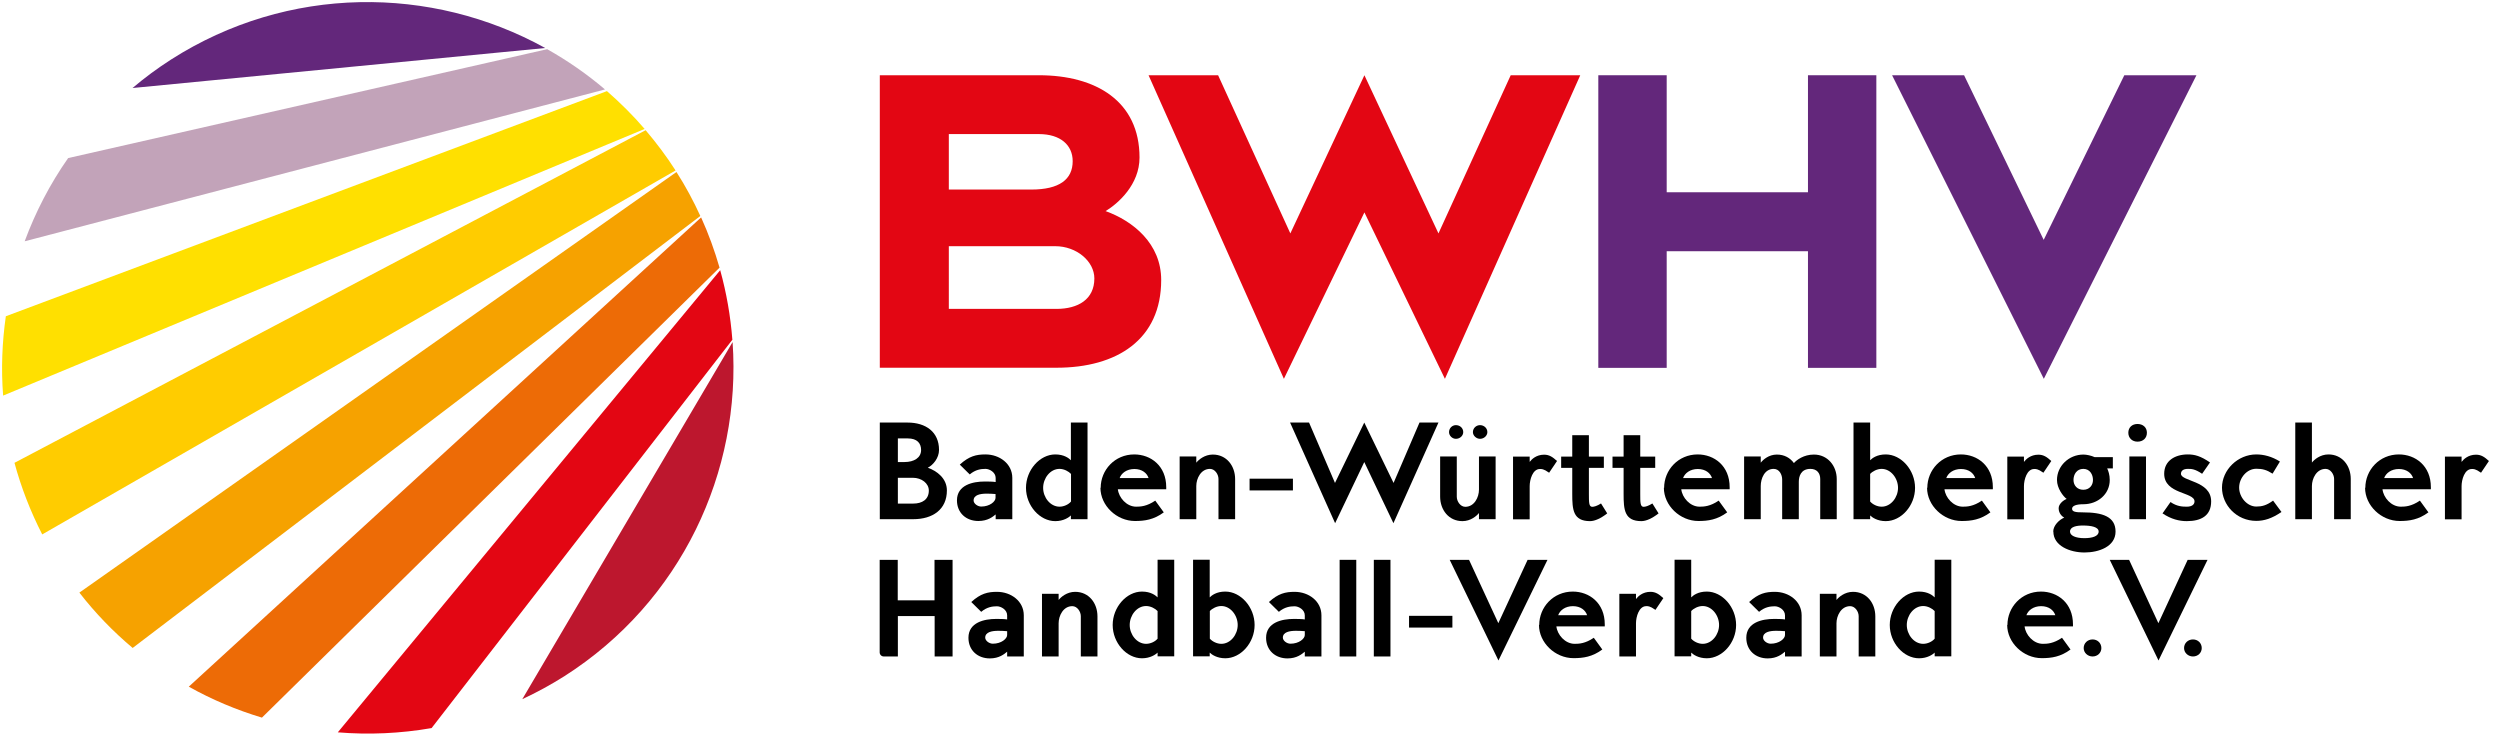
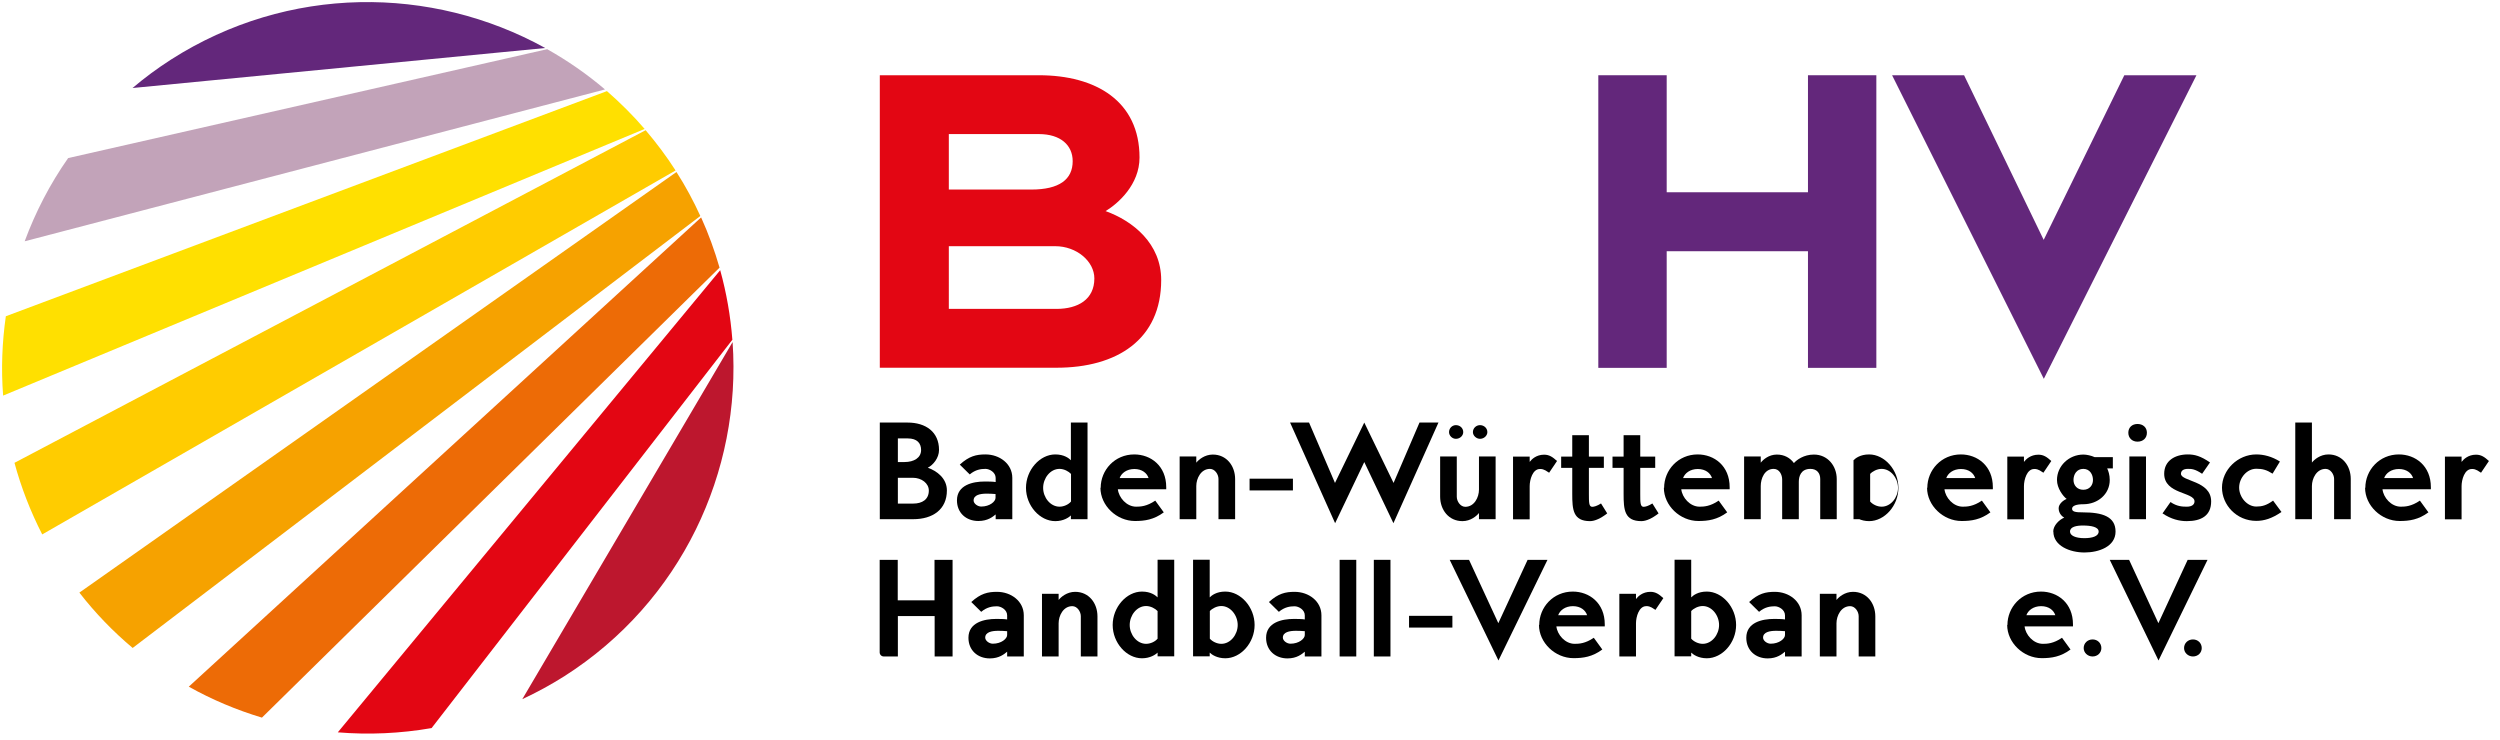
<svg xmlns="http://www.w3.org/2000/svg" xmlns:ns1="http://sodipodi.sourceforge.net/DTD/sodipodi-0.dtd" xmlns:ns2="http://www.inkscape.org/namespaces/inkscape" version="1.1" viewBox="0 0 193.77 57.37" id="svg57" ns1:docname="BWHV-Logo-RGB.svg" width="193.77" height="57.37" ns2:version="1.4 (86a8ad7, 2024-10-11)">
  <defs id="defs1">
    <style id="style1">
      .cls-1 {
        fill: #fc0;
      }

      .cls-2 {
        fill: #f6a200;
      }

      .cls-3 {
        fill: #ffe000;
      }

      .cls-4 {
        fill: #63277b;
      }

      .cls-5 {
        fill: #e30613;
      }

      .cls-6 {
        fill: #bd172e;
      }

      .cls-7 {
        fill: #c2a3b9;
      }

      .cls-8 {
        fill: #ed6b06;
      }
    </style>
  </defs>
  <g id="g57" transform="translate(-16.848,-11.178)">
    <g id="Vermaßung">
      <g id="g56">
        <g id="g8">
          <path class="cls-7" d="m 59.26,14.99 -37.13,8.44 c -1.41,2.01 -2.53,4.18 -3.37,6.45 L 63.74,18.11 c -1.4,-1.19 -2.9,-2.23 -4.48,-3.12 z" id="path1" />
          <path class="cls-3" d="m 66.82,21.18 c -0.91,-1.06 -1.9,-2.04 -2.93,-2.94 L 17.3,35.69 c -0.29,2.03 -0.37,4.09 -0.21,6.15 L 66.82,21.17 Z" id="path2" />
          <path class="cls-6" d="m 57.33,65.37 c 1.11,-0.52 2.2,-1.11 3.26,-1.78 9.07,-5.78 13.74,-15.87 13.04,-25.9 z" id="path3" />
          <path class="cls-1" d="M 69.21,24.39 C 68.5,23.28 67.72,22.25 66.89,21.27 L 17.97,47.05 c 0.51,1.89 1.23,3.75 2.15,5.55 z" id="path4" />
          <path class="cls-4" d="M 59.09,14.89 C 50.29,10.03 39.18,10 30.11,15.79 29.05,16.47 28.05,17.21 27.12,18 L 59.1,14.9 Z" id="path5" />
          <path class="cls-2" d="M 71.13,27.92 C 70.6,26.76 69.99,25.62 69.28,24.51 L 23,57.11 c 1.24,1.6 2.63,3.03 4.13,4.29 L 71.14,27.91 Z" id="path6" />
          <path class="cls-5" d="m 73.61,37.49 c -0.14,-1.8 -0.45,-3.6 -0.94,-5.37 L 43.03,67.94 c 2.41,0.2 4.85,0.09 7.27,-0.33 L 73.62,37.5 Z" id="path7" />
          <path class="cls-8" d="m 72.62,31.93 c -0.38,-1.32 -0.85,-2.62 -1.43,-3.9 L 31.48,64.4 c 1.8,1.01 3.71,1.81 5.67,2.4 L 72.62,31.92 Z" id="path8" />
        </g>
        <g id="g51">
          <path d="m 85.04,51.42 v -7.49 h 2.15 c 1.42,0 2.44,0.73 2.44,2.12 0,0.64 -0.47,1.18 -0.87,1.38 0.71,0.25 1.48,0.83 1.48,1.76 0,1.48 -1.1,2.23 -2.61,2.23 z m 1.4,-4.43 h 0.52 c 0.73,0 1.28,-0.33 1.28,-0.93 0,-0.53 -0.31,-0.9 -1.03,-0.9 H 86.44 V 47 Z m 0,3.22 h 1.19 c 0.7,0 1.21,-0.32 1.21,-1.01 0,-0.56 -0.56,-0.99 -1.24,-0.99 h -1.16 z" id="path9" />
          <path d="m 95.31,51.42 h -1.29 v -0.37 c -0.22,0.18 -0.61,0.51 -1.34,0.51 -0.95,0 -1.66,-0.63 -1.66,-1.6 0,-1.2 1.25,-1.46 2.14,-1.46 0.26,0 0.63,0 0.86,0.04 v -0.32 c 0,-0.43 -0.47,-0.7 -0.79,-0.7 -0.36,0 -0.78,0.06 -1.22,0.43 l -0.77,-0.76 c 0.72,-0.66 1.28,-0.79 1.99,-0.79 1.09,0 2.08,0.72 2.08,1.82 z m -1.3,-1.66 v -0.29 c -0.21,-0.02 -0.49,-0.03 -0.69,-0.03 -0.5,0 -1.01,0.1 -1.01,0.53 0,0.24 0.31,0.47 0.59,0.47 0.66,0 1.11,-0.39 1.11,-0.67 z" id="path10" />
          <path d="m 96.37,48.99 c 0,-1.38 1.07,-2.59 2.27,-2.59 0.69,0 1.06,0.3 1.21,0.45 v -2.92 h 1.29 v 7.49 h -1.29 v -0.29 c -0.15,0.15 -0.57,0.44 -1.21,0.44 -1.2,0 -2.27,-1.2 -2.27,-2.58 z m 3.49,1.06 v -2.14 c -0.18,-0.19 -0.53,-0.39 -0.89,-0.39 -0.72,0 -1.27,0.72 -1.27,1.47 0,0.75 0.56,1.46 1.27,1.46 0.34,0 0.7,-0.17 0.89,-0.4 z" id="path11" />
          <path d="m 102.16,48.99 c 0,-1.38 1.09,-2.59 2.6,-2.59 1.28,0 2.48,0.88 2.48,2.54 v 0.16 h -3.75 c 0.07,0.64 0.67,1.35 1.42,1.35 0.33,0 0.82,-0.02 1.48,-0.47 l 0.66,0.91 c -0.77,0.57 -1.48,0.67 -2.23,0.67 -1.43,0 -2.68,-1.2 -2.68,-2.58 z m 3.71,-0.76 c -0.12,-0.38 -0.5,-0.7 -1.1,-0.7 -0.6,0 -1.01,0.33 -1.14,0.7 z" id="path12" />
          <path d="m 112.58,51.42 h -1.29 V 48.3 c 0,-0.36 -0.28,-0.78 -0.66,-0.78 -0.7,0 -1.06,0.74 -1.06,1.33 v 2.57 h -1.29 v -4.86 h 1.29 v 0.48 c 0.17,-0.22 0.64,-0.63 1.28,-0.63 1.07,0 1.73,0.88 1.73,1.9 v 3.12 z" id="path13" />
          <path d="m 117.06,49.19 h -3.36 v -0.91 h 3.36 z" id="path14" />
          <path d="m 122.6,46.97 -2.27,4.76 -3.49,-7.8 h 1.47 l 2.01,4.68 2.27,-4.68 2.27,4.68 2.01,-4.68 h 1.47 l -3.49,7.8 -2.27,-4.76 z" id="path15" />
          <path d="m 128.47,46.56 h 1.29 v 3.12 c 0,0.36 0.28,0.78 0.66,0.78 0.7,0 1.06,-0.74 1.06,-1.33 v -2.57 h 1.29 v 4.86 h -1.29 v -0.48 c -0.17,0.22 -0.64,0.63 -1.28,0.63 -1.07,0 -1.73,-0.88 -1.73,-1.9 v -3.12 z m 1.22,-1.37 c -0.28,0 -0.53,-0.24 -0.53,-0.52 0,-0.31 0.25,-0.54 0.53,-0.54 0.32,0 0.57,0.23 0.57,0.54 0,0.27 -0.24,0.52 -0.57,0.52 z m 1.87,0 c -0.28,0 -0.55,-0.24 -0.55,-0.52 0,-0.31 0.26,-0.54 0.55,-0.54 0.31,0 0.57,0.23 0.57,0.54 0,0.27 -0.25,0.52 -0.57,0.52 z" id="path16" />
          <path d="m 136.92,47.82 c -0.45,-0.32 -0.6,-0.29 -0.72,-0.29 -0.56,0 -0.79,0.83 -0.79,1.33 v 2.57 h -1.29 v -4.86 h 1.29 v 0.41 c 0.15,-0.2 0.51,-0.56 1.12,-0.56 0.4,0 0.66,0.18 1,0.49 l -0.62,0.92 z" id="path17" />
          <path d="M 141.16,47.44 H 140 v 2.02 c 0,0.66 0,1 0.26,1 0.13,0 0.37,-0.06 0.68,-0.26 l 0.48,0.77 c -0.48,0.38 -0.96,0.6 -1.33,0.6 -1.32,0 -1.38,-0.89 -1.38,-2.11 v -2.02 h -0.86 v -0.87 h 0.86 V 44.91 H 140 v 1.66 h 1.16 z" id="path18" />
          <path d="m 145.14,47.44 h -1.16 v 2.02 c 0,0.66 0,1 0.26,1 0.13,0 0.37,-0.06 0.68,-0.26 l 0.48,0.77 c -0.48,0.38 -0.96,0.6 -1.33,0.6 -1.32,0 -1.38,-0.89 -1.38,-2.11 v -2.02 h -0.86 v -0.87 h 0.86 v -1.66 h 1.29 v 1.66 h 1.16 z" id="path19" />
          <path d="m 145.83,48.99 c 0,-1.38 1.09,-2.59 2.6,-2.59 1.28,0 2.48,0.88 2.48,2.54 v 0.16 h -3.75 c 0.07,0.64 0.67,1.35 1.42,1.35 0.33,0 0.82,-0.02 1.48,-0.47 l 0.66,0.91 c -0.77,0.57 -1.48,0.67 -2.23,0.67 -1.43,0 -2.68,-1.2 -2.68,-2.58 z m 3.71,-0.76 c -0.12,-0.38 -0.5,-0.7 -1.1,-0.7 -0.6,0 -1.01,0.33 -1.14,0.7 z" id="path20" />
          <path d="m 159.22,51.42 h -1.29 V 48.3 c 0,-0.45 -0.26,-0.78 -0.76,-0.78 -0.76,0 -0.9,0.61 -0.9,1 v 2.9 h -1.29 v -3.08 c 0,-0.36 -0.21,-0.82 -0.66,-0.82 -0.7,0 -1,0.74 -1,1.33 v 2.57 h -1.29 v -4.86 h 1.29 v 0.48 c 0.17,-0.22 0.61,-0.63 1.25,-0.63 0.58,0 1.03,0.26 1.32,0.66 0.21,-0.24 0.76,-0.66 1.55,-0.66 1.07,0 1.77,0.88 1.77,1.9 v 3.12 z" id="path21" />
-           <path d="m 161.8,51.13 v 0.29 h -1.29 v -7.49 h 1.29 v 2.92 c 0.15,-0.15 0.52,-0.45 1.21,-0.45 1.2,0 2.27,1.21 2.27,2.59 0,1.38 -1.07,2.58 -2.27,2.58 -0.65,0 -1.06,-0.29 -1.21,-0.44 z m 2.16,-2.14 c 0,-0.75 -0.56,-1.47 -1.27,-1.47 -0.35,0 -0.71,0.19 -0.89,0.39 v 2.14 c 0.19,0.22 0.54,0.4 0.89,0.4 0.72,0 1.27,-0.72 1.27,-1.46 z" id="path22" />
+           <path d="m 161.8,51.13 v 0.29 h -1.29 v -7.49 v 2.92 c 0.15,-0.15 0.52,-0.45 1.21,-0.45 1.2,0 2.27,1.21 2.27,2.59 0,1.38 -1.07,2.58 -2.27,2.58 -0.65,0 -1.06,-0.29 -1.21,-0.44 z m 2.16,-2.14 c 0,-0.75 -0.56,-1.47 -1.27,-1.47 -0.35,0 -0.71,0.19 -0.89,0.39 v 2.14 c 0.19,0.22 0.54,0.4 0.89,0.4 0.72,0 1.27,-0.72 1.27,-1.46 z" id="path22" />
          <path d="m 166.23,48.99 c 0,-1.38 1.09,-2.59 2.6,-2.59 1.28,0 2.48,0.88 2.48,2.54 v 0.16 h -3.75 c 0.07,0.64 0.67,1.35 1.42,1.35 0.33,0 0.82,-0.02 1.48,-0.47 l 0.66,0.91 c -0.77,0.57 -1.48,0.67 -2.23,0.67 -1.43,0 -2.68,-1.2 -2.68,-2.58 z m 3.71,-0.76 c -0.12,-0.38 -0.5,-0.7 -1.1,-0.7 -0.6,0 -1.01,0.33 -1.14,0.7 z" id="path23" />
          <path d="m 175.23,47.82 c -0.45,-0.32 -0.6,-0.29 -0.72,-0.29 -0.56,0 -0.79,0.83 -0.79,1.33 v 2.57 h -1.29 v -4.86 h 1.29 v 0.41 c 0.15,-0.2 0.51,-0.56 1.12,-0.56 0.4,0 0.66,0.18 1,0.49 l -0.62,0.92 z" id="path24" />
          <path d="m 175.99,52.38 c 0,-0.48 0.48,-0.93 0.85,-1.08 -0.14,-0.08 -0.43,-0.31 -0.43,-0.73 0,-0.33 0.36,-0.62 0.62,-0.72 -0.28,-0.21 -0.75,-0.83 -0.75,-1.47 0,-1.08 0.92,-1.97 2.05,-1.97 0.24,0 0.61,0.08 0.87,0.2 h 1.41 v 0.87 h -0.44 c 0.09,0.19 0.2,0.5 0.2,0.9 0,1.1 -0.93,1.88 -2.04,1.88 -0.53,0 -0.88,0.11 -0.88,0.35 0,0.24 0.29,0.28 0.84,0.28 1.52,0 2.53,0.33 2.53,1.49 0,1.16 -1.29,1.62 -2.41,1.62 -1.12,0 -2.41,-0.51 -2.41,-1.62 z m 1.3,0 c 0,0.31 0.43,0.51 1.11,0.51 0.62,0 1.11,-0.15 1.11,-0.51 0,-0.36 -0.58,-0.47 -1.22,-0.47 -0.48,0 -1,0.09 -1,0.47 z m 0.27,-4 c 0,0.41 0.28,0.76 0.76,0.76 0.48,0 0.75,-0.35 0.75,-0.76 0,-0.41 -0.23,-0.86 -0.75,-0.86 -0.52,0 -0.76,0.44 -0.76,0.86 z" id="path25" />
          <path d="m 182.52,45.41 c -0.41,0 -0.71,-0.28 -0.71,-0.69 0,-0.41 0.29,-0.68 0.71,-0.68 0.43,0 0.73,0.27 0.73,0.68 0,0.41 -0.29,0.69 -0.73,0.69 z m -0.63,6.01 v -4.86 h 1.29 v 4.86 z" id="path26" />
          <path d="m 184.46,50.97 0.62,-0.88 c 0.5,0.35 0.94,0.36 1.26,0.36 0.39,0 0.6,-0.16 0.6,-0.41 0,-0.74 -2.35,-0.54 -2.35,-2.14 0,-1.02 0.85,-1.5 1.83,-1.5 0.53,0 0.99,0.12 1.72,0.62 l -0.61,0.88 c -0.58,-0.39 -0.84,-0.38 -1.11,-0.38 -0.36,0 -0.53,0.16 -0.53,0.38 0,0.6 2.34,0.52 2.34,2.14 0,1.1 -0.76,1.53 -1.89,1.53 -0.58,0 -1.21,-0.15 -1.88,-0.6 z" id="path27" />
          <path d="m 189.07,48.98 c 0,-1.38 1.22,-2.58 2.66,-2.58 0.58,0 1.21,0.16 1.83,0.55 l -0.57,0.94 c -0.47,-0.3 -0.79,-0.38 -1.26,-0.38 -0.73,0 -1.33,0.71 -1.33,1.46 0,0.75 0.62,1.47 1.33,1.47 0.42,0 0.78,-0.08 1.3,-0.46 l 0.65,0.88 c -0.74,0.51 -1.35,0.69 -1.95,0.69 -1.52,0 -2.66,-1.22 -2.66,-2.59 z" id="path28" />
          <path d="m 199.05,51.42 h -1.29 V 48.3 c 0,-0.36 -0.28,-0.78 -0.66,-0.78 -0.7,0 -1.06,0.74 -1.06,1.33 v 2.57 h -1.29 v -7.49 h 1.29 v 3.1 c 0.17,-0.22 0.64,-0.63 1.28,-0.63 1.07,0 1.73,0.88 1.73,1.9 z" id="path29" />
          <path d="m 200.18,48.99 c 0,-1.38 1.09,-2.59 2.6,-2.59 1.28,0 2.48,0.88 2.48,2.54 v 0.16 h -3.75 c 0.07,0.64 0.67,1.35 1.42,1.35 0.33,0 0.82,-0.02 1.48,-0.47 l 0.66,0.91 c -0.77,0.57 -1.48,0.67 -2.23,0.67 -1.43,0 -2.68,-1.2 -2.68,-2.58 z m 3.7,-0.76 c -0.12,-0.38 -0.5,-0.7 -1.1,-0.7 -0.6,0 -1.01,0.33 -1.14,0.7 z" id="path30" />
          <path d="m 209.15,47.82 c -0.45,-0.32 -0.6,-0.29 -0.72,-0.29 -0.56,0 -0.79,0.83 -0.79,1.33 v 2.57 h -1.29 v -4.86 h 1.29 v 0.41 c 0.15,-0.2 0.51,-0.56 1.12,-0.56 0.4,0 0.66,0.18 1,0.49 l -0.62,0.92 z" id="path31" />
          <path d="m 90.69,62.06 h -1.4 v -3.13 h -2.85 v 3.13 h -1.09 c -0.18,0 -0.32,-0.14 -0.32,-0.32 v -7.17 h 1.4 v 3.14 h 2.85 v -3.14 h 1.4 v 7.49 z" id="path32" />
          <path d="m 96.2,62.06 h -1.29 v -0.37 c -0.22,0.18 -0.61,0.52 -1.34,0.52 -0.95,0 -1.66,-0.63 -1.66,-1.6 0,-1.2 1.25,-1.46 2.14,-1.46 0.26,0 0.63,0 0.86,0.04 v -0.32 c 0,-0.43 -0.47,-0.7 -0.79,-0.7 -0.36,0 -0.78,0.06 -1.22,0.43 l -0.77,-0.76 c 0.72,-0.66 1.28,-0.79 1.99,-0.79 1.09,0 2.08,0.72 2.08,1.82 v 3.2 z M 94.91,60.39 V 60.1 c -0.21,-0.02 -0.49,-0.03 -0.69,-0.03 -0.5,0 -1.01,0.1 -1.01,0.53 0,0.24 0.31,0.47 0.59,0.47 0.66,0 1.11,-0.39 1.11,-0.67 z" id="path33" />
          <path d="m 101.91,62.06 h -1.29 v -3.12 c 0,-0.36 -0.28,-0.78 -0.66,-0.78 -0.7,0 -1.06,0.74 -1.06,1.33 v 2.57 H 97.61 V 57.2 h 1.29 v 0.48 c 0.17,-0.22 0.64,-0.63 1.28,-0.63 1.07,0 1.73,0.88 1.73,1.9 v 3.12 z" id="path34" />
          <path d="m 103.09,59.62 c 0,-1.38 1.07,-2.59 2.27,-2.59 0.69,0 1.06,0.3 1.21,0.45 v -2.92 h 1.29 v 7.49 h -1.29 v -0.29 c -0.15,0.15 -0.57,0.44 -1.21,0.44 -1.2,0 -2.27,-1.2 -2.27,-2.58 z m 3.48,1.06 v -2.14 c -0.18,-0.19 -0.53,-0.39 -0.89,-0.39 -0.72,0 -1.27,0.72 -1.27,1.47 0,0.75 0.56,1.46 1.27,1.46 0.34,0 0.7,-0.17 0.89,-0.4 z" id="path35" />
          <path d="m 110.61,61.76 v 0.29 h -1.29 v -7.49 h 1.29 v 2.92 c 0.15,-0.15 0.52,-0.45 1.21,-0.45 1.2,0 2.27,1.21 2.27,2.59 0,1.38 -1.07,2.58 -2.27,2.58 -0.65,0 -1.06,-0.29 -1.21,-0.44 z m 2.17,-2.14 c 0,-0.75 -0.56,-1.47 -1.27,-1.47 -0.35,0 -0.71,0.19 -0.89,0.39 v 2.14 c 0.19,0.22 0.55,0.4 0.89,0.4 0.72,0 1.27,-0.72 1.27,-1.46 z" id="path36" />
          <path d="m 119.27,62.06 h -1.29 v -0.37 c -0.22,0.18 -0.61,0.52 -1.34,0.52 -0.95,0 -1.66,-0.63 -1.66,-1.6 0,-1.2 1.25,-1.46 2.14,-1.46 0.26,0 0.63,0 0.86,0.04 v -0.32 c 0,-0.43 -0.47,-0.7 -0.79,-0.7 -0.36,0 -0.78,0.06 -1.22,0.43 l -0.77,-0.76 c 0.72,-0.66 1.28,-0.79 1.99,-0.79 1.09,0 2.08,0.72 2.08,1.82 v 3.2 z m -1.29,-1.67 V 60.1 c -0.21,-0.02 -0.49,-0.03 -0.69,-0.03 -0.5,0 -1.01,0.1 -1.01,0.53 0,0.24 0.31,0.47 0.59,0.47 0.66,0 1.11,-0.39 1.11,-0.67 z" id="path37" />
          <path d="m 121.97,54.57 v 7.49 h -1.29 v -7.49 z" id="path38" />
          <path d="m 124.62,54.57 v 7.49 h -1.29 v -7.49 z" id="path39" />
          <path d="m 129.42,59.82 h -3.36 v -0.91 h 3.36 z" id="path40" />
          <path d="m 129.19,54.57 h 1.52 l 2.27,4.91 2.27,-4.91 h 1.54 l -3.8,7.8 -3.78,-7.8 z" id="path41" />
          <path d="m 136.15,59.62 c 0,-1.38 1.09,-2.59 2.6,-2.59 1.28,0 2.48,0.88 2.48,2.54 v 0.16 h -3.75 c 0.07,0.64 0.67,1.35 1.42,1.35 0.33,0 0.82,-0.02 1.48,-0.47 l 0.66,0.91 c -0.77,0.57 -1.48,0.67 -2.23,0.67 -1.43,0 -2.68,-1.2 -2.68,-2.58 z m 3.71,-0.76 c -0.12,-0.38 -0.5,-0.7 -1.1,-0.7 -0.6,0 -1.01,0.33 -1.14,0.7 z" id="path42" />
          <path d="m 145.16,58.45 c -0.45,-0.32 -0.6,-0.29 -0.72,-0.29 -0.56,0 -0.79,0.83 -0.79,1.33 v 2.57 h -1.29 V 57.2 h 1.29 v 0.41 c 0.15,-0.2 0.51,-0.56 1.12,-0.56 0.4,0 0.66,0.18 1,0.49 l -0.62,0.92 z" id="path43" />
          <path d="m 147.93,61.76 v 0.29 h -1.29 v -7.49 h 1.29 v 2.92 c 0.15,-0.15 0.52,-0.45 1.21,-0.45 1.2,0 2.27,1.21 2.27,2.59 0,1.38 -1.07,2.58 -2.27,2.58 -0.65,0 -1.06,-0.29 -1.21,-0.44 z m 2.16,-2.14 c 0,-0.75 -0.56,-1.47 -1.27,-1.47 -0.35,0 -0.71,0.19 -0.89,0.39 v 2.14 c 0.19,0.22 0.55,0.4 0.89,0.4 0.72,0 1.27,-0.72 1.27,-1.46 z" id="path44" />
          <path d="m 156.49,62.06 h -1.29 v -0.37 c -0.22,0.18 -0.61,0.52 -1.34,0.52 -0.95,0 -1.66,-0.63 -1.66,-1.6 0,-1.2 1.25,-1.46 2.14,-1.46 0.26,0 0.63,0 0.86,0.04 v -0.32 c 0,-0.43 -0.47,-0.7 -0.79,-0.7 -0.36,0 -0.78,0.06 -1.22,0.43 l -0.77,-0.76 c 0.72,-0.66 1.28,-0.79 1.99,-0.79 1.09,0 2.08,0.72 2.08,1.82 v 3.2 z M 155.2,60.39 V 60.1 c -0.21,-0.02 -0.49,-0.03 -0.69,-0.03 -0.5,0 -1.01,0.1 -1.01,0.53 0,0.24 0.31,0.47 0.59,0.47 0.66,0 1.11,-0.39 1.11,-0.67 z" id="path45" />
          <path d="m 162.2,62.06 h -1.29 v -3.12 c 0,-0.36 -0.28,-0.78 -0.66,-0.78 -0.7,0 -1.06,0.74 -1.06,1.33 v 2.57 H 157.9 V 57.2 h 1.29 v 0.48 c 0.17,-0.22 0.64,-0.63 1.28,-0.63 1.07,0 1.73,0.88 1.73,1.9 v 3.12 z" id="path46" />
-           <path d="m 163.32,59.62 c 0,-1.38 1.07,-2.59 2.27,-2.59 0.69,0 1.06,0.3 1.21,0.45 v -2.92 h 1.29 v 7.49 h -1.29 v -0.29 c -0.15,0.15 -0.57,0.44 -1.21,0.44 -1.2,0 -2.27,-1.2 -2.27,-2.58 z m 3.48,1.06 v -2.14 c -0.18,-0.19 -0.53,-0.39 -0.89,-0.39 -0.72,0 -1.27,0.72 -1.27,1.47 0,0.75 0.56,1.46 1.27,1.46 0.34,0 0.7,-0.17 0.89,-0.4 z" id="path47" />
          <path d="m 172.44,59.62 c 0,-1.38 1.09,-2.59 2.6,-2.59 1.28,0 2.48,0.88 2.48,2.54 v 0.16 h -3.75 c 0.07,0.64 0.67,1.35 1.42,1.35 0.33,0 0.82,-0.02 1.48,-0.47 l 0.66,0.91 c -0.77,0.57 -1.48,0.67 -2.23,0.67 -1.43,0 -2.68,-1.2 -2.68,-2.58 z m 3.71,-0.76 c -0.12,-0.38 -0.5,-0.7 -1.1,-0.7 -0.6,0 -1.01,0.33 -1.14,0.7 z" id="path48" />
          <path d="m 179.04,62.06 c -0.38,0 -0.69,-0.29 -0.69,-0.65 0,-0.38 0.3,-0.67 0.69,-0.67 0.39,0 0.68,0.29 0.68,0.67 0,0.36 -0.29,0.65 -0.68,0.65 z" id="path49" />
          <path d="m 180.35,54.57 h 1.52 l 2.27,4.91 2.27,-4.91 h 1.54 l -3.8,7.8 -3.78,-7.8 z" id="path50" />
          <path d="m 186.82,62.06 c -0.38,0 -0.69,-0.29 -0.69,-0.65 0,-0.38 0.3,-0.67 0.69,-0.67 0.39,0 0.68,0.29 0.68,0.67 0,0.36 -0.29,0.65 -0.68,0.65 z" id="path51" />
        </g>
        <g id="g55">
          <path class="cls-4" d="m 162.28,39.69 h -5.3 v -9.04 h -10.95 v 9.04 h -5.3 V 17.01 h 5.3 v 9.07 h 10.95 v -9.07 h 5.3 z" id="path52" />
          <path class="cls-4" d="m 163.49,17.01 h 5.59 l 6.17,12.76 6.25,-12.76 h 5.59 L 175.26,40.54 163.5,17.01 Z" id="path53" />
          <path class="cls-5" d="M 85.04,39.69 V 17.01 h 12.33 c 4.44,0 7.8,2.02 7.8,6.38 0,2.09 -1.65,3.56 -2.63,4.15 2.13,0.77 4.31,2.52 4.31,5.34 0,4.62 -3.43,6.8 -8.11,6.8 h -13.7 z m 5.35,-13.82 h 6.39 c 2.17,0 3.21,-0.78 3.21,-2.2 0,-1.24 -0.94,-2.1 -2.62,-2.1 h -6.98 v 4.29 z m 0,9.25 h 8.34 c 1.68,0 2.94,-0.74 2.94,-2.36 0,-1.33 -1.38,-2.5 -3.03,-2.5 h -8.25 z" id="path54" />
-           <path class="cls-5" d="m 122.6,27.64 -6.24,12.9 -10.49,-23.53 h 5.39 l 5.6,12.26 5.74,-12.26 5.74,12.26 5.6,-12.26 h 5.39 l -10.49,23.53 z" id="path55" />
        </g>
      </g>
    </g>
  </g>
</svg>